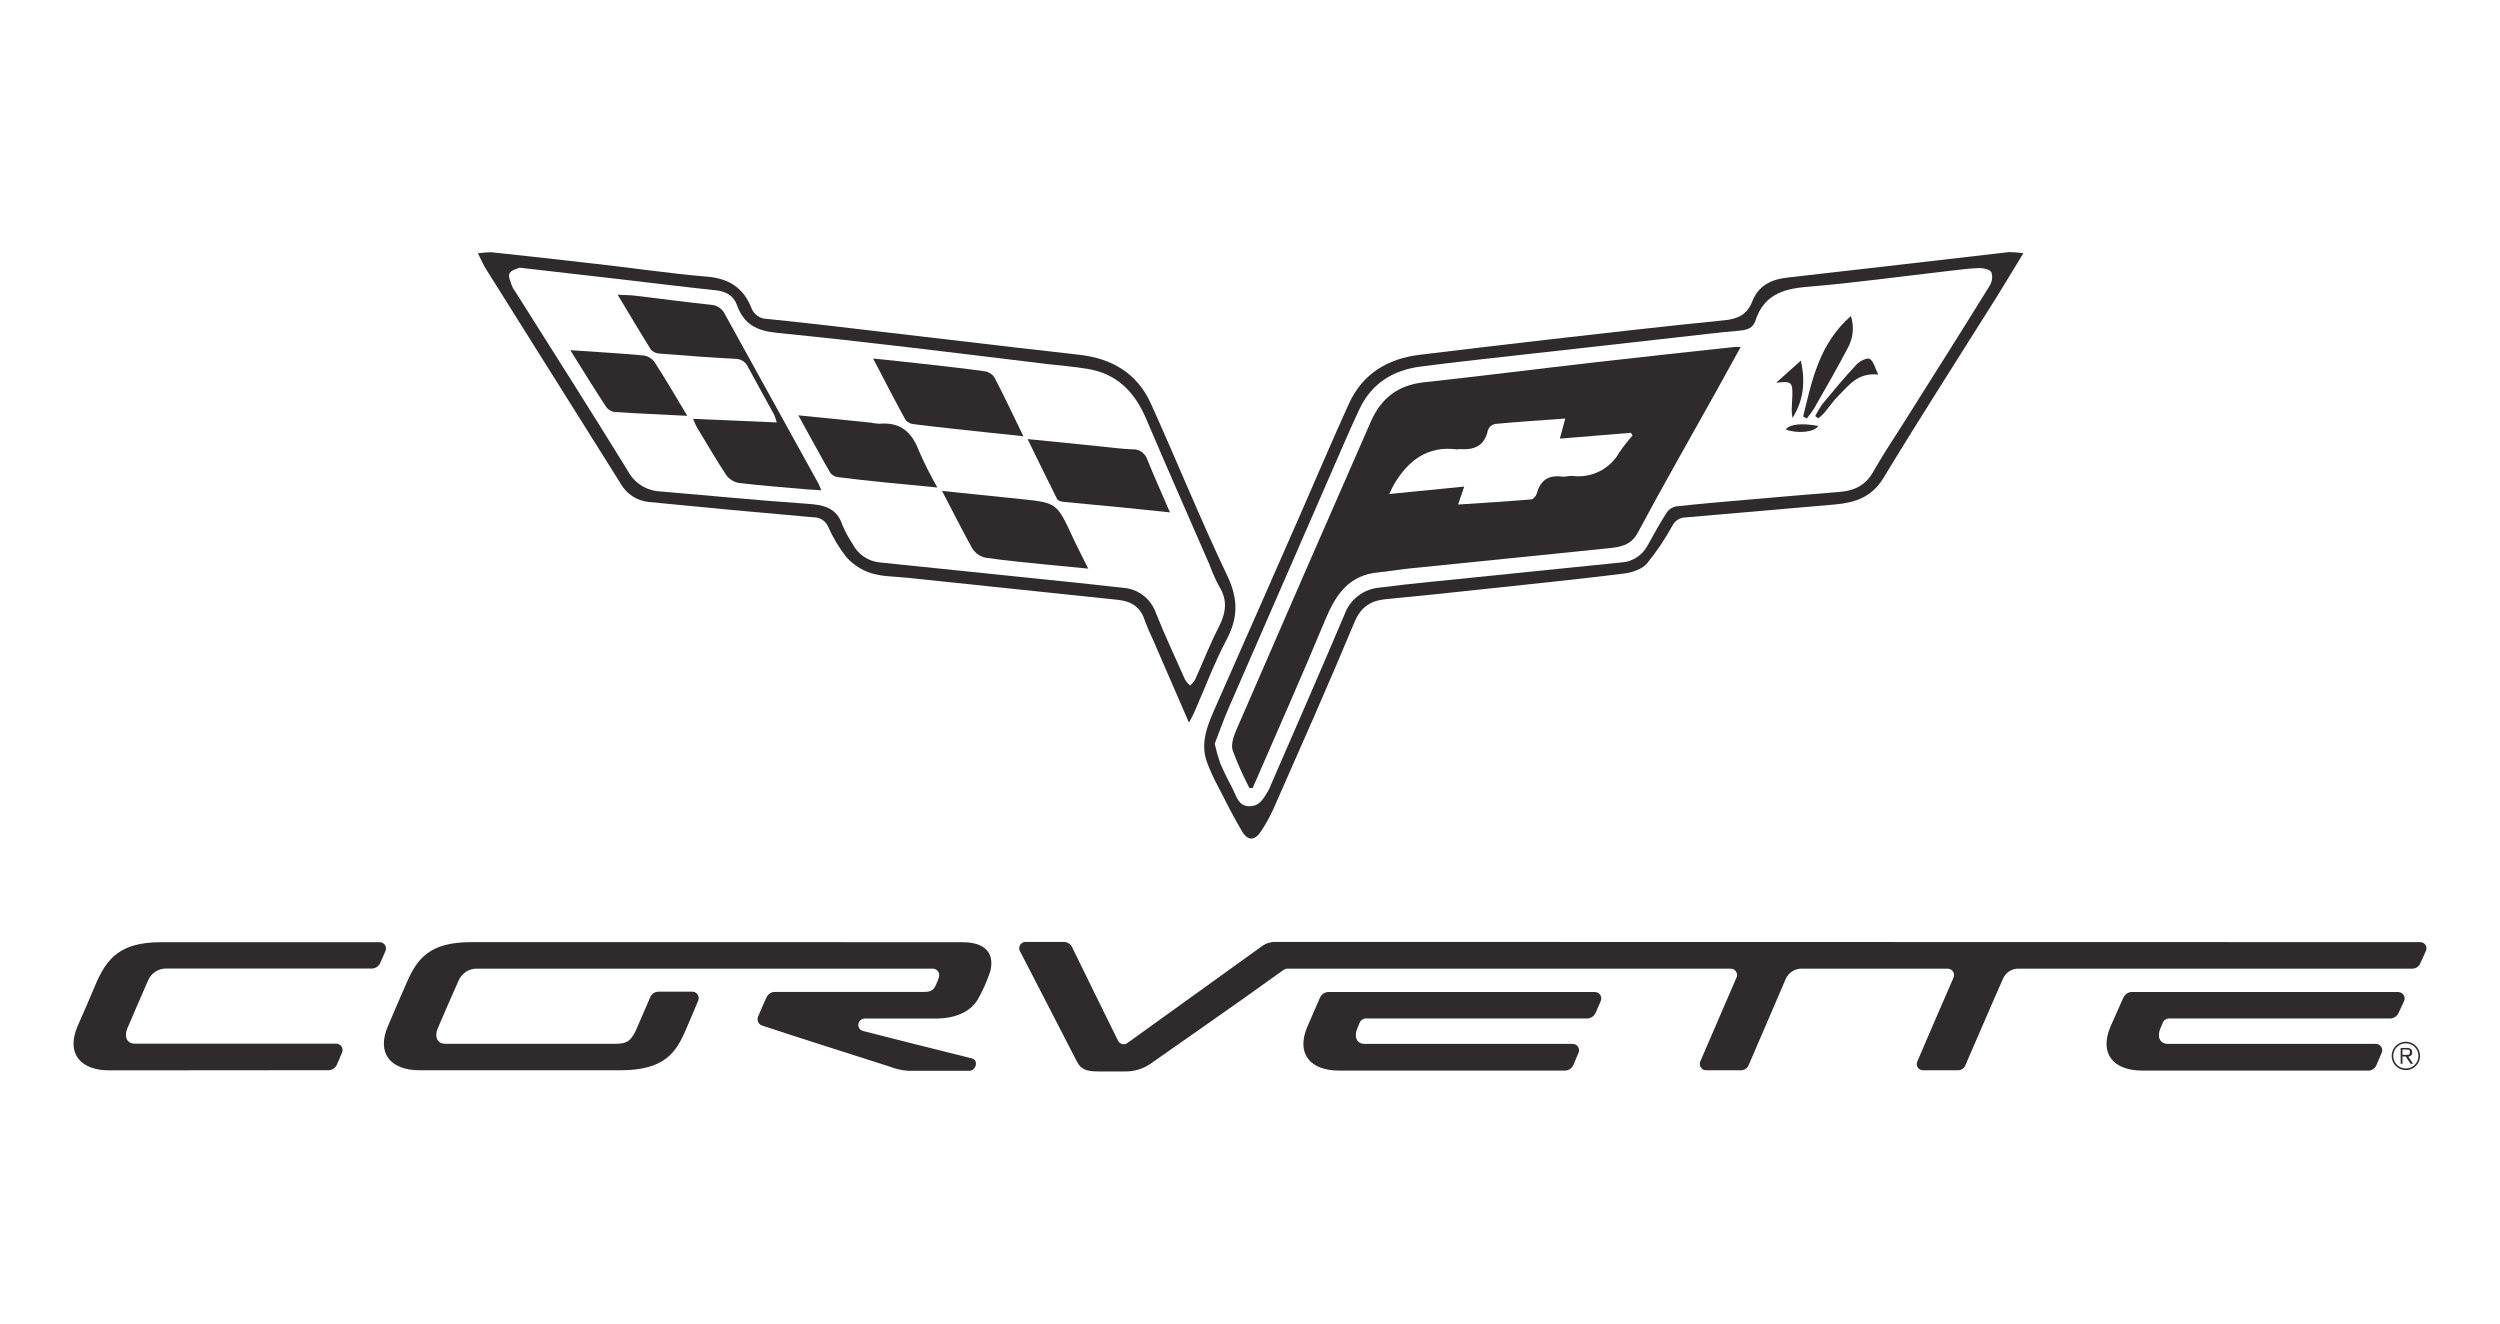
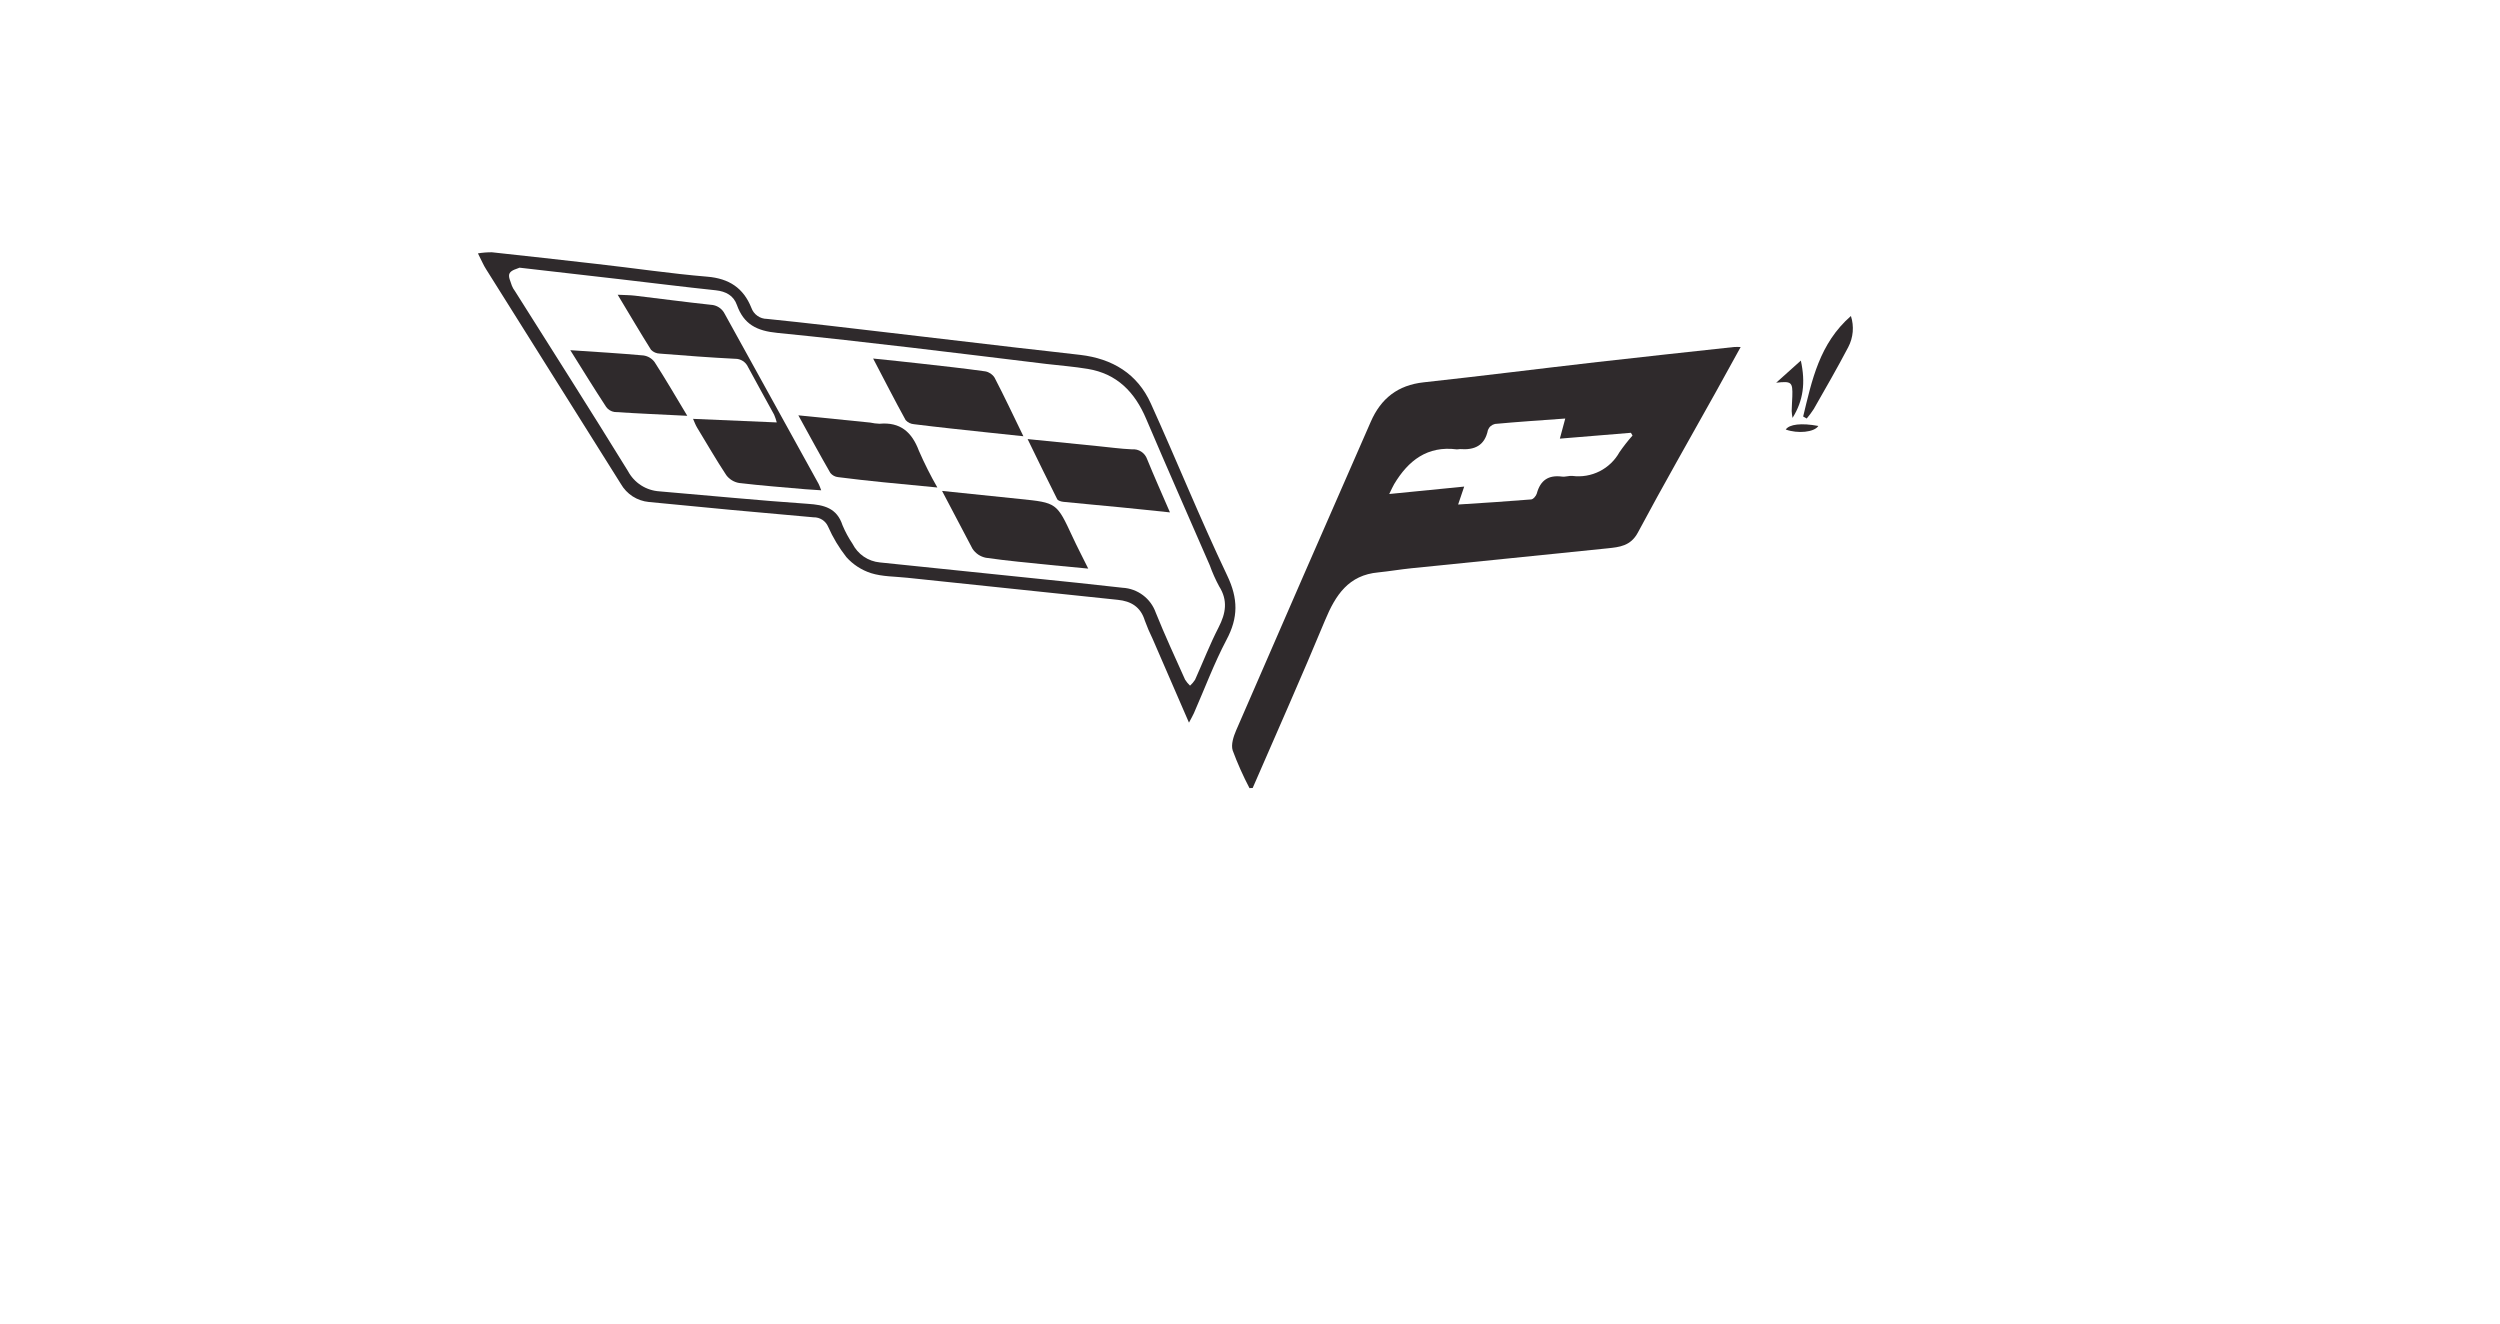
<svg xmlns="http://www.w3.org/2000/svg" fill="none" height="36" viewBox="0 0 68 36" width="68">
-   <path clip-rule="evenodd" d="M2.97 29.114C2.192 29.114 1.79 28.657 2.111 27.909C2.237 27.628 2.506 27.006 2.625 26.718C2.908 26.099 3.24 25.628 4.375 25.628H10.327C10.354 25.628 10.381 25.634 10.405 25.646C10.429 25.659 10.45 25.677 10.466 25.699C10.482 25.721 10.493 25.747 10.497 25.774C10.501 25.801 10.498 25.828 10.489 25.854C10.452 25.948 10.383 26.098 10.346 26.186C10.328 26.229 10.299 26.267 10.261 26.294C10.224 26.322 10.179 26.339 10.133 26.344H4.544C4.434 26.339 4.324 26.368 4.231 26.427C4.138 26.487 4.066 26.573 4.024 26.676C3.836 27.114 3.628 27.579 3.465 27.968C3.378 28.169 3.428 28.388 3.673 28.388H9.144C9.172 28.387 9.2 28.394 9.225 28.407C9.25 28.42 9.271 28.439 9.287 28.462C9.303 28.485 9.313 28.511 9.317 28.539C9.32 28.567 9.316 28.595 9.306 28.622C9.27 28.709 9.207 28.865 9.162 28.96C9.143 29.002 9.114 29.038 9.076 29.064C9.039 29.091 8.995 29.106 8.95 29.109L2.97 29.114ZM58.907 27.729C58.889 27.736 58.873 27.747 58.861 27.761C58.848 27.775 58.838 27.792 58.832 27.81L58.762 27.974C58.674 28.175 58.724 28.394 58.976 28.394H64.619C64.648 28.393 64.677 28.399 64.702 28.413C64.728 28.426 64.75 28.445 64.766 28.469C64.783 28.492 64.793 28.52 64.796 28.549C64.799 28.577 64.794 28.606 64.783 28.633C64.746 28.72 64.683 28.871 64.639 28.971C64.621 29.013 64.592 29.048 64.556 29.075C64.519 29.101 64.477 29.117 64.432 29.12H58.267C57.489 29.12 57.088 28.663 57.408 27.916L57.753 27.14C57.772 27.097 57.802 27.061 57.839 27.033C57.877 27.006 57.92 26.988 57.966 26.983H65.228C65.257 26.983 65.286 26.99 65.312 27.004C65.338 27.017 65.36 27.037 65.376 27.062C65.392 27.086 65.402 27.114 65.405 27.143C65.407 27.172 65.403 27.202 65.391 27.229L65.244 27.545C65.225 27.588 65.196 27.625 65.159 27.653C65.121 27.68 65.077 27.697 65.03 27.702H58.987C58.958 27.703 58.93 27.712 58.907 27.729ZM37.063 27.729C37.045 27.736 37.029 27.747 37.016 27.762C37.003 27.776 36.993 27.792 36.987 27.81L36.918 27.974C36.831 28.175 36.881 28.394 37.125 28.394H42.769C42.798 28.392 42.827 28.398 42.853 28.411C42.879 28.424 42.902 28.443 42.919 28.467C42.936 28.491 42.946 28.518 42.95 28.547C42.953 28.576 42.949 28.606 42.938 28.633C42.901 28.72 42.832 28.871 42.795 28.971C42.775 29.013 42.745 29.048 42.708 29.074C42.67 29.101 42.627 29.116 42.581 29.12H36.424C35.639 29.12 35.243 28.663 35.564 27.916C35.683 27.635 35.783 27.422 35.902 27.14C35.921 27.097 35.95 27.061 35.987 27.033C36.024 27.006 36.068 26.988 36.113 26.983H43.377C43.406 26.982 43.435 26.989 43.462 27.003C43.487 27.017 43.51 27.037 43.526 27.061C43.542 27.086 43.552 27.114 43.554 27.143C43.556 27.172 43.552 27.202 43.54 27.229L43.403 27.545C43.384 27.587 43.355 27.624 43.318 27.651C43.28 27.679 43.237 27.696 43.191 27.702H37.144C37.115 27.703 37.087 27.712 37.063 27.729ZM20.224 25.626H12.817C11.682 25.626 11.349 26.077 11.067 26.716C10.903 27.087 10.69 27.588 10.553 27.907C10.233 28.654 10.627 29.111 11.412 29.111H16.875C18.072 29.111 18.385 28.636 18.655 28.009C18.718 27.87 18.924 27.374 18.993 27.212C19.004 27.185 19.007 27.157 19.004 27.129C19.001 27.101 18.991 27.074 18.975 27.05C18.959 27.027 18.938 27.008 18.913 26.994C18.888 26.981 18.86 26.974 18.832 26.974C18.719 26.974 17.99 26.974 17.903 26.974C17.855 26.976 17.809 26.992 17.77 27.019C17.731 27.047 17.701 27.086 17.684 27.131C17.608 27.301 17.388 27.82 17.289 28.041C17.151 28.316 17.055 28.391 16.736 28.391C16.561 28.391 13.294 28.391 12.114 28.391C11.87 28.391 11.82 28.172 11.907 27.971C12.071 27.581 12.277 27.117 12.471 26.679C12.513 26.577 12.586 26.49 12.679 26.43C12.772 26.371 12.881 26.342 12.992 26.347H25.34C25.37 26.343 25.4 26.346 25.428 26.357C25.456 26.367 25.481 26.384 25.501 26.406C25.521 26.429 25.535 26.456 25.542 26.485C25.549 26.514 25.549 26.544 25.541 26.573C25.518 26.65 25.489 26.726 25.454 26.799C25.392 26.924 25.336 26.98 25.135 26.98C24.865 26.98 21.151 26.98 21.071 26.98C21.027 26.981 20.984 26.994 20.947 27.017C20.909 27.04 20.879 27.072 20.858 27.111C20.802 27.218 20.67 27.538 20.62 27.651C20.601 27.695 20.601 27.745 20.619 27.79C20.636 27.835 20.671 27.871 20.715 27.89C21.499 28.153 23.072 28.65 24.183 29.006C24.346 29.071 24.516 29.111 24.69 29.125H26.371C26.54 29.125 26.635 28.837 26.427 28.786C24.93 28.41 24.716 28.362 23.467 28.041C23.445 28.035 23.425 28.024 23.408 28.01C23.39 27.996 23.376 27.978 23.366 27.958C23.355 27.939 23.349 27.917 23.347 27.894C23.345 27.872 23.347 27.849 23.354 27.828C23.366 27.791 23.39 27.759 23.421 27.737C23.453 27.715 23.491 27.703 23.53 27.704C24.001 27.704 25.124 27.704 25.462 27.704C26.02 27.704 26.421 27.496 26.604 27.17C26.735 26.936 26.845 26.691 26.93 26.436C27.023 26.109 26.979 25.628 26.177 25.628C25.497 25.626 21.609 25.626 20.224 25.626ZM65.981 25.87C65.938 25.976 65.868 26.127 65.837 26.189C65.822 26.233 65.794 26.271 65.757 26.299C65.72 26.327 65.676 26.344 65.63 26.347H54.88C54.794 26.35 54.711 26.378 54.64 26.427C54.569 26.476 54.513 26.544 54.48 26.624C54.24 27.157 53.526 28.83 53.464 28.962C53.45 29.006 53.422 29.044 53.385 29.071C53.348 29.098 53.303 29.112 53.257 29.111H52.31C52.282 29.113 52.254 29.107 52.229 29.094C52.204 29.082 52.182 29.063 52.166 29.04C52.15 29.017 52.139 28.99 52.136 28.962C52.133 28.934 52.137 28.906 52.148 28.88C52.178 28.798 52.901 27.131 53.139 26.584C53.149 26.558 53.152 26.529 53.149 26.501C53.145 26.473 53.135 26.446 53.119 26.422C53.102 26.399 53.081 26.38 53.056 26.367C53.03 26.354 53.002 26.347 52.974 26.347H48.998C48.907 26.348 48.819 26.375 48.743 26.425C48.667 26.475 48.607 26.546 48.571 26.629C48.345 27.162 47.623 28.83 47.567 28.962C47.551 29.006 47.522 29.044 47.484 29.071C47.446 29.098 47.4 29.112 47.354 29.111H46.408C46.38 29.112 46.352 29.105 46.328 29.093C46.303 29.08 46.282 29.061 46.266 29.038C46.249 29.016 46.239 28.989 46.235 28.962C46.232 28.934 46.235 28.906 46.244 28.88C46.277 28.798 46.997 27.131 47.235 26.584C47.246 26.558 47.25 26.529 47.247 26.501C47.244 26.472 47.234 26.445 47.218 26.422C47.202 26.398 47.18 26.379 47.155 26.366C47.129 26.353 47.101 26.346 47.073 26.347H35.012C34.994 26.345 34.977 26.35 34.962 26.36C34.943 26.362 34.925 26.37 34.911 26.383C33.689 27.268 31.426 28.837 31.299 28.93C31.094 29.074 30.849 29.148 30.598 29.143H29.864C29.569 29.143 29.401 29.093 29.292 28.875C29.184 28.655 27.782 25.952 27.745 25.876C27.73 25.85 27.722 25.821 27.722 25.791C27.723 25.761 27.731 25.731 27.746 25.705C27.761 25.679 27.783 25.658 27.809 25.643C27.835 25.628 27.865 25.62 27.895 25.62H28.949C28.996 25.623 29.041 25.639 29.08 25.667C29.119 25.694 29.149 25.731 29.167 25.775C29.206 25.864 30.341 28.166 30.409 28.304C30.42 28.329 30.437 28.35 30.458 28.366C30.479 28.383 30.503 28.394 30.529 28.4C30.556 28.405 30.583 28.405 30.608 28.398C30.634 28.391 30.658 28.378 30.678 28.361C30.754 28.304 34.215 25.82 34.321 25.739C34.432 25.657 34.567 25.616 34.705 25.62C39.401 25.62 61.005 25.626 65.078 25.626H65.829C65.852 25.625 65.874 25.63 65.894 25.638C65.915 25.646 65.934 25.659 65.95 25.674C65.966 25.69 65.978 25.709 65.987 25.729C65.996 25.75 66 25.772 66 25.794C66.001 25.821 65.994 25.848 65.981 25.872V25.87ZM65.347 28.692V28.548H65.469C65.546 28.548 65.551 28.579 65.551 28.617C65.551 28.686 65.52 28.693 65.457 28.693L65.347 28.692ZM65.504 28.736C65.519 28.737 65.533 28.735 65.546 28.73C65.56 28.725 65.572 28.717 65.582 28.707C65.592 28.697 65.6 28.685 65.605 28.672C65.61 28.658 65.612 28.644 65.611 28.63C65.611 28.591 65.599 28.541 65.568 28.529C65.534 28.507 65.494 28.498 65.455 28.504H65.298V28.936H65.347V28.736H65.436L65.568 28.936H65.636L65.504 28.736ZM65.781 28.716C65.781 28.671 65.772 28.627 65.754 28.585C65.737 28.544 65.712 28.506 65.679 28.475C65.647 28.443 65.609 28.418 65.567 28.402C65.525 28.385 65.481 28.377 65.436 28.378C65.346 28.378 65.26 28.413 65.196 28.477C65.133 28.541 65.097 28.627 65.097 28.716C65.096 28.762 65.104 28.806 65.121 28.848C65.137 28.89 65.162 28.928 65.194 28.96C65.225 28.992 65.263 29.018 65.304 29.035C65.346 29.053 65.391 29.062 65.436 29.062C65.481 29.063 65.526 29.055 65.568 29.038C65.61 29.021 65.649 28.995 65.681 28.963C65.713 28.931 65.739 28.893 65.756 28.851C65.773 28.809 65.782 28.764 65.781 28.719V28.716ZM65.053 28.716C65.054 28.64 65.077 28.566 65.12 28.503C65.163 28.44 65.224 28.391 65.295 28.363C65.366 28.334 65.444 28.328 65.518 28.343C65.593 28.359 65.661 28.396 65.715 28.451C65.768 28.505 65.804 28.574 65.818 28.649C65.832 28.724 65.824 28.802 65.794 28.872C65.764 28.942 65.714 29.002 65.65 29.044C65.587 29.086 65.512 29.108 65.436 29.107C65.333 29.106 65.236 29.065 65.164 28.992C65.092 28.919 65.052 28.821 65.053 28.719V28.716Z" fill="#2F2A2C" fill-rule="evenodd" />
-   <path d="M55.035 6.888C54.757 7.34 54.532 7.724 54.297 8.098C53.273 9.73 52.23 11.35 51.232 12.997C50.91 13.527 50.457 13.674 49.908 13.722C48.554 13.835 47.199 13.962 45.845 14.074C45.77 14.075 45.698 14.097 45.635 14.137C45.572 14.177 45.522 14.233 45.489 14.3C45.29 14.662 45.058 15.007 44.797 15.328C44.659 15.484 44.393 15.573 44.174 15.6C42.948 15.752 41.719 15.879 40.49 16.01C39.564 16.109 38.637 16.209 37.711 16.295C37.288 16.336 37.019 16.497 36.839 16.929C36.13 18.634 35.377 20.322 34.635 22.008C34.54 22.216 34.43 22.415 34.304 22.605C34.131 22.873 33.942 22.882 33.779 22.605C33.553 22.223 33.351 21.823 33.149 21.427C33.022 21.195 32.911 20.953 32.82 20.704C32.657 20.22 32.825 19.771 33.018 19.331C33.802 17.558 34.584 15.781 35.366 13.999C35.809 12.993 36.235 11.979 36.691 10.979C37.063 10.165 37.74 9.759 38.61 9.651C39.789 9.507 40.968 9.367 42.148 9.232C43.734 9.051 45.32 8.869 46.908 8.711C47.276 8.674 47.522 8.554 47.661 8.2C47.826 7.777 48.165 7.6 48.612 7.551C50.624 7.325 52.634 7.087 54.645 6.857C54.775 6.857 54.906 6.868 55.035 6.888ZM33.04 20.23C33.08 20.41 33.13 20.587 33.19 20.761C33.294 21.005 33.416 21.241 33.539 21.478C33.639 21.674 33.689 21.929 33.983 21.929C34.278 21.929 34.373 21.703 34.499 21.502C34.523 21.461 34.543 21.418 34.558 21.373C35.235 19.817 35.913 18.264 36.575 16.704C36.647 16.507 36.774 16.335 36.94 16.208C37.106 16.08 37.306 16.003 37.514 15.984C37.977 15.925 38.44 15.871 38.903 15.827L44.095 15.299C44.243 15.291 44.386 15.245 44.511 15.166C44.636 15.087 44.739 14.977 44.809 14.847C44.981 14.541 45.148 14.232 45.337 13.937C45.396 13.851 45.488 13.793 45.591 13.774C46.214 13.705 46.839 13.652 47.464 13.598C48.325 13.522 49.187 13.449 50.05 13.379C50.443 13.347 50.745 13.197 50.953 12.831C51.206 12.38 51.501 11.943 51.779 11.502C52.562 10.26 53.349 9.018 54.124 7.763C54.156 7.71 54.176 7.65 54.184 7.588C54.191 7.526 54.184 7.463 54.165 7.404C54.127 7.33 53.956 7.291 53.845 7.291C53.571 7.299 53.297 7.336 53.022 7.368C51.73 7.516 50.44 7.696 49.143 7.803C48.476 7.857 47.969 8.04 47.748 8.721C47.684 8.917 47.533 8.974 47.332 8.992C46.736 9.044 46.141 9.118 45.547 9.184C44.23 9.331 42.915 9.478 41.604 9.626C40.613 9.738 39.62 9.843 38.631 9.972C37.888 10.069 37.306 10.431 36.978 11.126C36.712 11.69 36.469 12.267 36.218 12.839C35.282 14.984 34.347 17.128 33.413 19.273C33.275 19.594 33.159 19.923 33.04 20.23Z" fill="#2F2A2C" />
  <path d="M32.34 19.656L31.351 17.376C31.271 17.214 31.201 17.048 31.139 16.879C31.026 16.51 30.768 16.351 30.402 16.315C28.496 16.116 26.587 15.916 24.677 15.715C24.346 15.68 23.999 15.686 23.69 15.589C23.432 15.505 23.201 15.355 23.021 15.153C22.822 14.899 22.655 14.621 22.525 14.326C22.492 14.249 22.437 14.184 22.367 14.138C22.297 14.093 22.215 14.069 22.131 14.071C20.636 13.941 19.142 13.802 17.648 13.654C17.491 13.639 17.34 13.586 17.207 13.501C17.075 13.415 16.965 13.299 16.887 13.162C15.666 11.218 14.445 9.274 13.225 7.328C13.151 7.216 13.097 7.08 13 6.892C13.126 6.871 13.253 6.861 13.381 6.862C14.325 6.964 15.268 7.069 16.212 7.177C17.228 7.29 18.228 7.442 19.241 7.526C19.832 7.576 20.221 7.834 20.436 8.37C20.467 8.459 20.524 8.536 20.601 8.59C20.677 8.645 20.769 8.674 20.863 8.674C21.978 8.787 23.091 8.921 24.204 9.051C25.355 9.184 26.505 9.322 27.655 9.456C28.231 9.523 28.808 9.584 29.384 9.653C30.255 9.756 30.938 10.164 31.303 10.976C32.008 12.532 32.645 14.112 33.38 15.655C33.68 16.283 33.683 16.799 33.361 17.402C33.023 18.043 32.767 18.732 32.474 19.399C32.441 19.475 32.396 19.546 32.34 19.656ZM14.131 7.281C14.073 7.31 13.915 7.34 13.863 7.43C13.811 7.52 13.89 7.656 13.922 7.769C13.943 7.822 13.971 7.872 14.006 7.917C15.033 9.546 16.069 11.171 17.079 12.811C17.163 12.969 17.286 13.104 17.437 13.201C17.588 13.298 17.761 13.354 17.94 13.365C19.285 13.478 20.628 13.612 21.973 13.704C22.416 13.733 22.763 13.817 22.916 14.286C22.99 14.463 23.081 14.631 23.188 14.79C23.259 14.93 23.364 15.051 23.494 15.14C23.624 15.229 23.775 15.283 23.932 15.298L28.07 15.725C28.892 15.81 29.713 15.892 30.534 15.987C30.735 15.998 30.927 16.068 31.088 16.189C31.249 16.309 31.37 16.475 31.437 16.665C31.684 17.28 31.964 17.883 32.235 18.488C32.273 18.547 32.318 18.602 32.369 18.65C32.421 18.603 32.467 18.55 32.505 18.491C32.719 18.016 32.908 17.527 33.146 17.064C33.343 16.681 33.403 16.331 33.161 15.949C33.062 15.766 32.977 15.575 32.907 15.379C32.329 14.049 31.742 12.723 31.174 11.389C30.866 10.665 30.384 10.166 29.587 10.034C29.212 9.972 28.833 9.942 28.458 9.899C26.019 9.603 23.592 9.298 21.147 9.055C20.583 9 20.232 8.823 20.043 8.294C19.954 8.041 19.746 7.926 19.471 7.896C18.602 7.805 17.735 7.695 16.867 7.595L14.131 7.281Z" fill="#2F2A2C" />
  <path d="M33.986 21.437C33.812 21.105 33.659 20.763 33.529 20.412C33.479 20.254 33.551 20.034 33.623 19.866C34.837 17.068 36.057 14.271 37.283 11.476C37.56 10.838 38.019 10.476 38.725 10.399C40.306 10.227 41.876 10.027 43.452 9.847C44.686 9.706 45.924 9.574 47.161 9.439C47.222 9.436 47.284 9.436 47.346 9.439C47.112 9.864 46.894 10.26 46.675 10.655C45.964 11.931 45.238 13.198 44.55 14.486C44.353 14.853 44.049 14.881 43.724 14.915C41.948 15.099 40.171 15.275 38.395 15.456C38.092 15.487 37.792 15.538 37.492 15.569C36.681 15.641 36.327 16.185 36.043 16.868C35.408 18.398 34.732 19.915 34.073 21.433L33.986 21.437ZM42.575 11.384C41.892 11.434 41.278 11.474 40.665 11.531C40.621 11.541 40.581 11.561 40.548 11.589C40.514 11.618 40.488 11.655 40.472 11.696C40.385 12.126 40.104 12.246 39.711 12.215C39.683 12.215 39.653 12.226 39.626 12.223C38.826 12.12 38.307 12.524 37.921 13.168C37.882 13.233 37.853 13.304 37.787 13.437L39.826 13.235C39.764 13.422 39.721 13.547 39.661 13.723C40.361 13.678 41.002 13.638 41.643 13.585C41.702 13.585 41.783 13.489 41.801 13.424C41.897 13.066 42.115 12.915 42.484 12.963C42.577 12.976 42.674 12.937 42.767 12.945C43.022 12.978 43.28 12.934 43.509 12.819C43.738 12.703 43.927 12.521 44.051 12.297C44.16 12.14 44.278 11.989 44.405 11.846L44.361 11.772L42.428 11.931L42.575 11.384Z" fill="#2F2A2C" />
  <path d="M49.046 11.329C49.284 10.345 49.487 9.344 50.345 8.595C50.39 8.734 50.406 8.881 50.394 9.026C50.381 9.172 50.34 9.313 50.272 9.443C49.976 10.007 49.651 10.571 49.334 11.126C49.275 11.216 49.212 11.302 49.143 11.384L49.046 11.329Z" fill="#2F2A2C" />
-   <path d="M49.375 11.315C49.432 11.202 49.496 11.093 49.569 10.989C49.871 10.626 50.172 10.261 50.495 9.917C50.581 9.824 50.789 9.72 50.855 9.762C50.968 9.828 50.998 10.009 51.089 10.189C50.531 10.126 50.287 10.485 50.004 10.766C49.857 10.911 49.741 11.087 49.606 11.246C49.559 11.295 49.508 11.34 49.453 11.381L49.375 11.315Z" fill="#2F2A2C" />
  <path d="M48.312 10.41L48.983 9.808C49.114 10.41 49.051 10.895 48.757 11.367C48.745 11.305 48.737 11.243 48.734 11.18C48.734 11.047 48.748 10.915 48.751 10.783C48.764 10.387 48.727 10.364 48.312 10.41Z" fill="#2F2A2C" />
  <path d="M49.459 11.586C49.346 11.76 48.895 11.8 48.572 11.683C48.671 11.539 48.997 11.5 49.459 11.586Z" fill="#2F2A2C" />
  <path d="M16.801 8.017C16.994 8.027 17.132 8.026 17.269 8.042C17.957 8.123 18.643 8.217 19.333 8.29C19.412 8.293 19.489 8.318 19.556 8.361C19.622 8.404 19.676 8.464 19.711 8.535C20.562 10.079 21.414 11.622 22.267 13.163C22.288 13.201 22.301 13.245 22.337 13.336C22.172 13.325 22.044 13.319 21.918 13.308C21.312 13.255 20.706 13.209 20.102 13.137C19.963 13.113 19.838 13.036 19.754 12.923C19.477 12.504 19.227 12.067 18.964 11.636C18.922 11.566 18.892 11.49 18.851 11.393L21.128 11.49C21.109 11.418 21.085 11.348 21.056 11.279C20.821 10.847 20.579 10.418 20.347 9.984C20.317 9.916 20.267 9.858 20.204 9.818C20.141 9.778 20.068 9.757 19.993 9.759C19.311 9.725 18.629 9.672 17.947 9.618C17.857 9.616 17.771 9.579 17.708 9.515C17.405 9.033 17.12 8.546 16.801 8.017Z" fill="#2F2A2C" />
  <path d="M27.836 11.866L26.873 11.764C26.204 11.692 25.535 11.623 24.865 11.539C24.776 11.533 24.692 11.493 24.633 11.426C24.337 10.889 24.058 10.342 23.749 9.752C24.21 9.8 24.629 9.842 25.047 9.89C25.632 9.956 26.216 10.019 26.799 10.101C26.851 10.11 26.901 10.131 26.945 10.161C26.989 10.191 27.026 10.229 27.054 10.275C27.317 10.78 27.556 11.29 27.836 11.866Z" fill="#2F2A2C" />
-   <path d="M25.624 13.353L27.739 13.572C28.744 13.674 28.742 13.674 29.172 14.599C29.298 14.872 29.438 15.138 29.6 15.466C29.22 15.43 28.895 15.4 28.57 15.368C27.984 15.307 27.397 15.255 26.815 15.171C26.741 15.156 26.671 15.127 26.608 15.085C26.546 15.042 26.492 14.988 26.451 14.925C26.171 14.427 25.918 13.912 25.624 13.353Z" fill="#2F2A2C" />
+   <path d="M25.624 13.353L27.739 13.572C28.744 13.674 28.742 13.674 29.172 14.599C29.298 14.872 29.438 15.138 29.6 15.466C29.22 15.43 28.895 15.4 28.57 15.368C27.984 15.307 27.397 15.255 26.815 15.171C26.741 15.156 26.671 15.127 26.608 15.085C26.546 15.042 26.492 14.988 26.451 14.925Z" fill="#2F2A2C" />
  <path d="M27.951 11.943L29.855 12.134C30.167 12.164 30.479 12.209 30.79 12.222C30.879 12.214 30.968 12.236 31.042 12.285C31.117 12.334 31.173 12.406 31.202 12.49C31.393 12.96 31.601 13.422 31.823 13.937C31.342 13.888 30.912 13.84 30.482 13.799C29.963 13.748 29.444 13.703 28.924 13.65C28.864 13.644 28.777 13.619 28.755 13.576C28.492 13.055 28.238 12.532 27.951 11.943Z" fill="#2F2A2C" />
  <path d="M21.715 11.297L23.669 11.494C23.752 11.512 23.837 11.523 23.923 11.526C24.487 11.474 24.803 11.752 24.994 12.261C25.143 12.603 25.311 12.937 25.496 13.26C24.96 13.208 24.48 13.164 24.012 13.116C23.607 13.074 23.2 13.031 22.796 12.978C22.714 12.97 22.639 12.929 22.586 12.865C22.299 12.367 22.025 11.861 21.715 11.297Z" fill="#2F2A2C" />
  <path d="M15.512 9.525C16.212 9.572 16.857 9.61 17.499 9.668C17.559 9.676 17.618 9.696 17.67 9.727C17.723 9.758 17.769 9.8 17.805 9.849C18.106 10.315 18.385 10.796 18.694 11.31C17.997 11.275 17.354 11.248 16.713 11.206C16.668 11.199 16.625 11.184 16.587 11.16C16.548 11.137 16.514 11.106 16.488 11.069C16.162 10.571 15.85 10.065 15.512 9.525Z" fill="#2F2A2C" />
</svg>